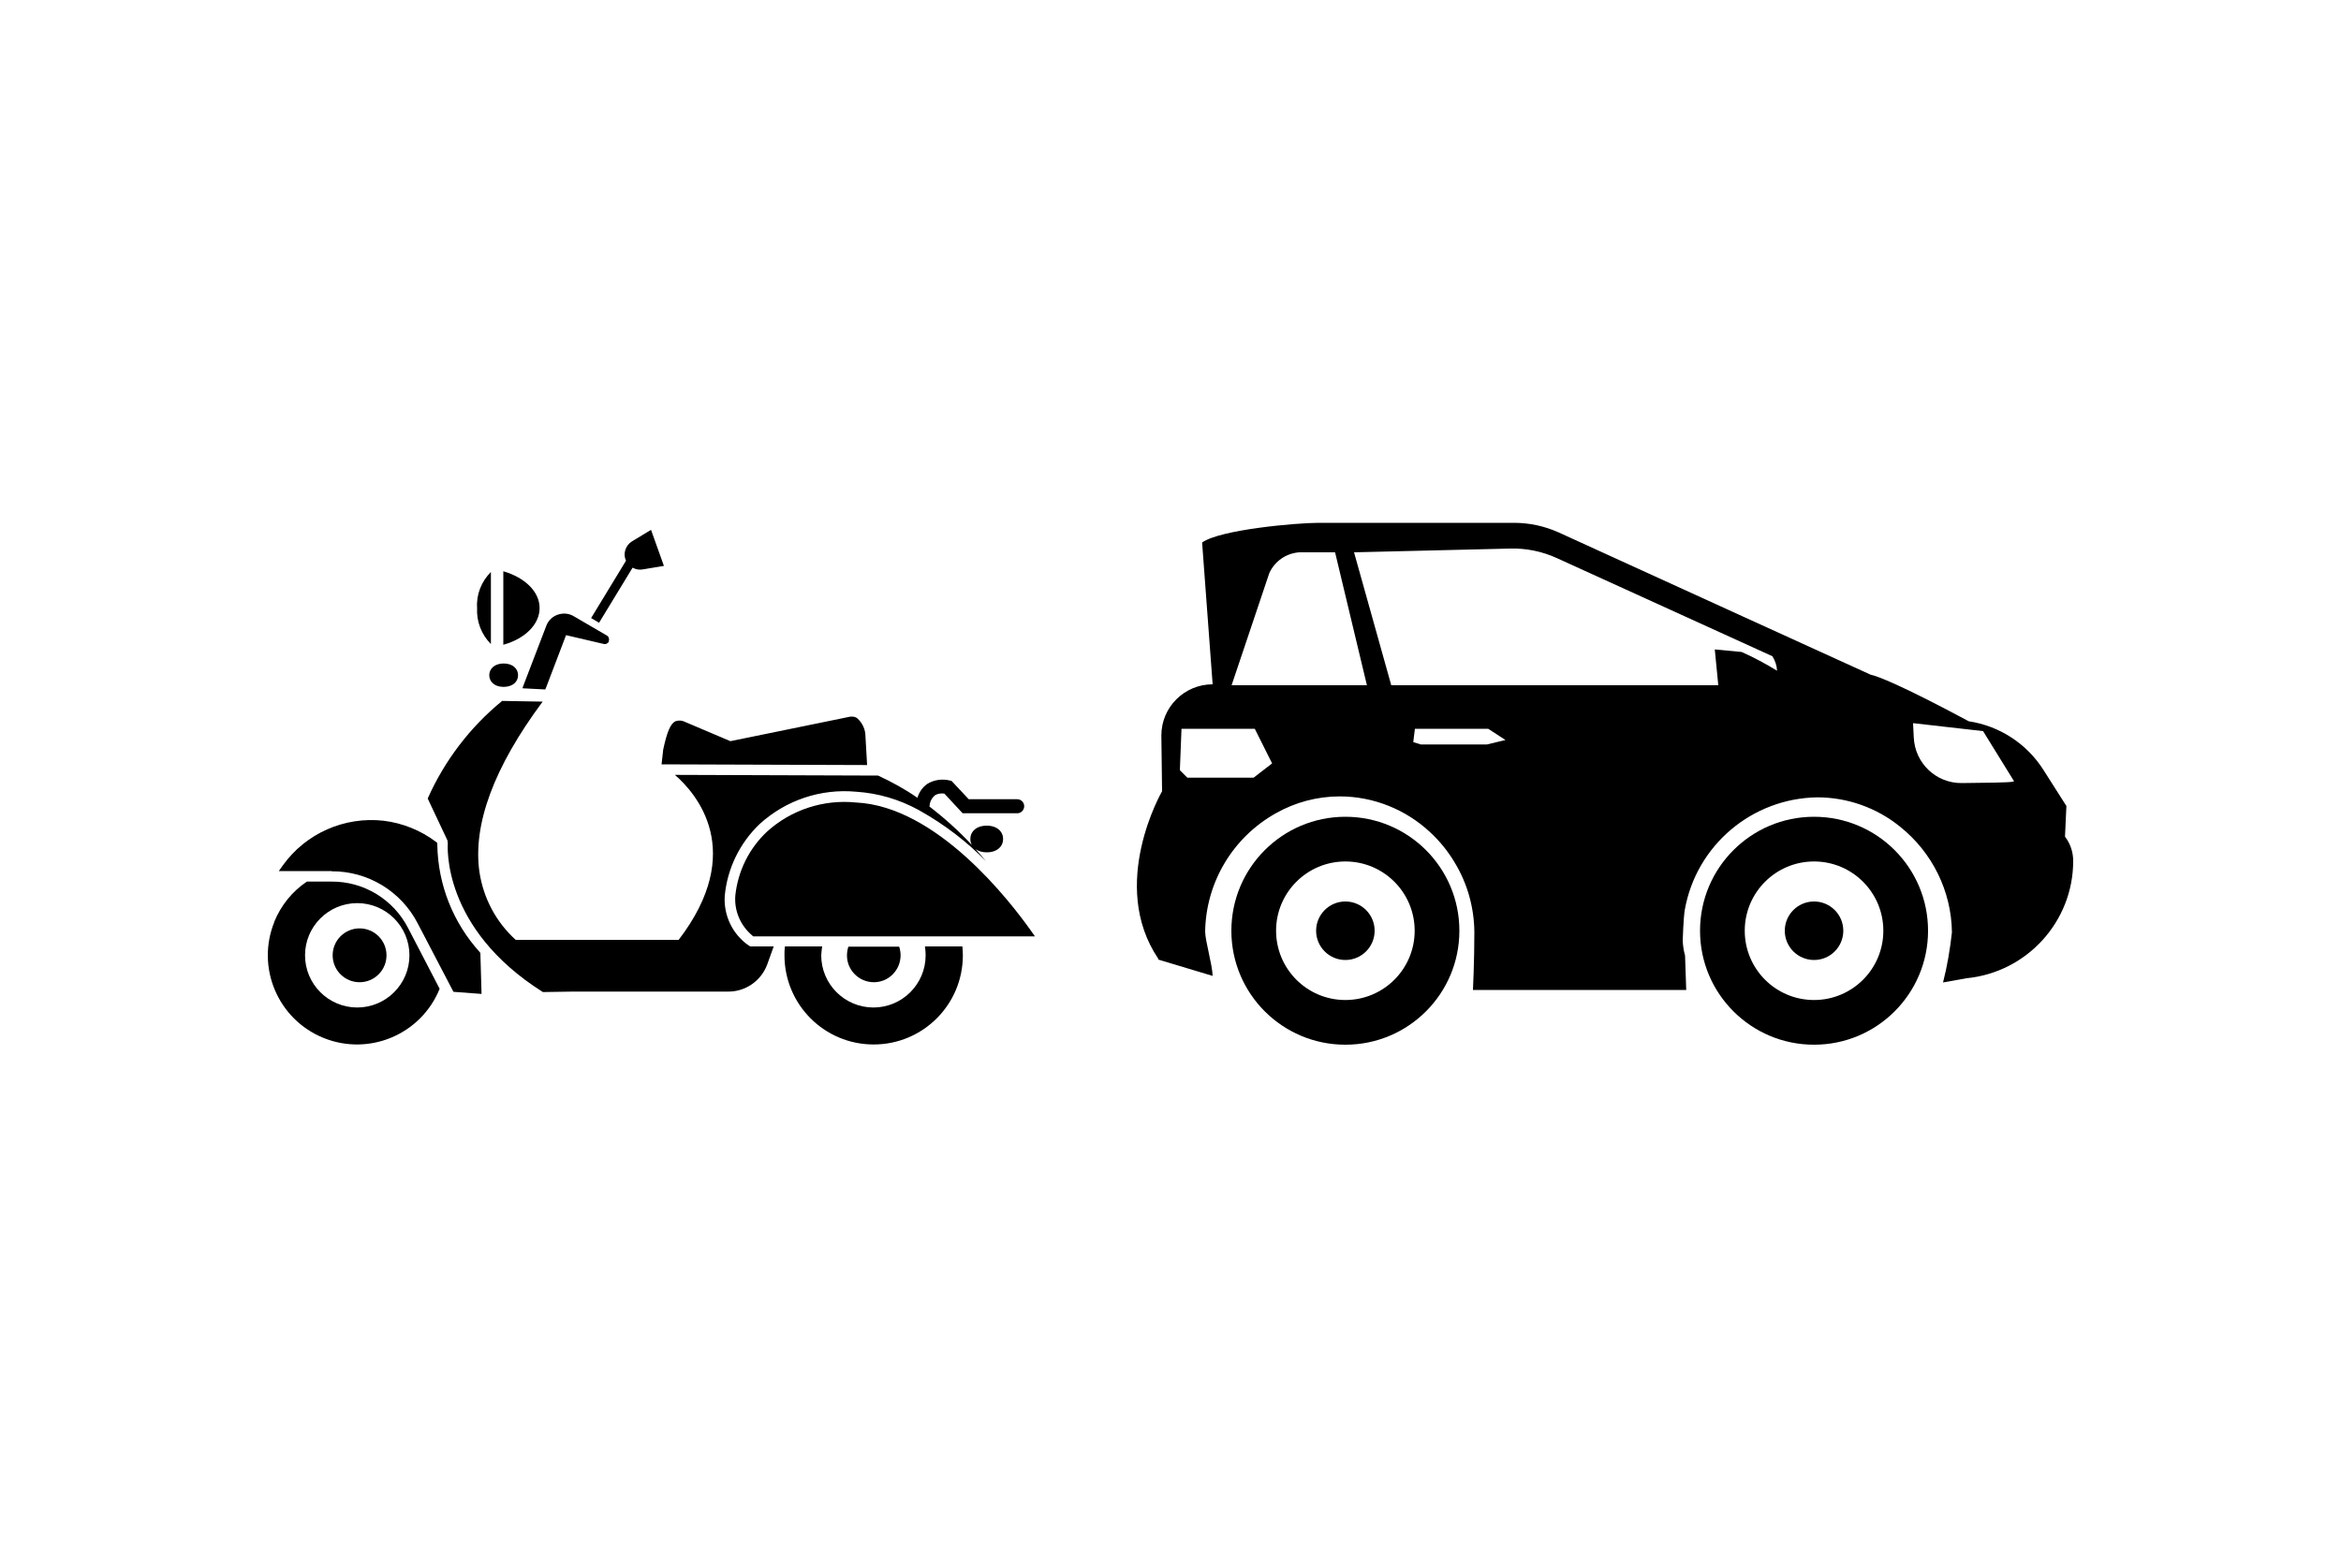
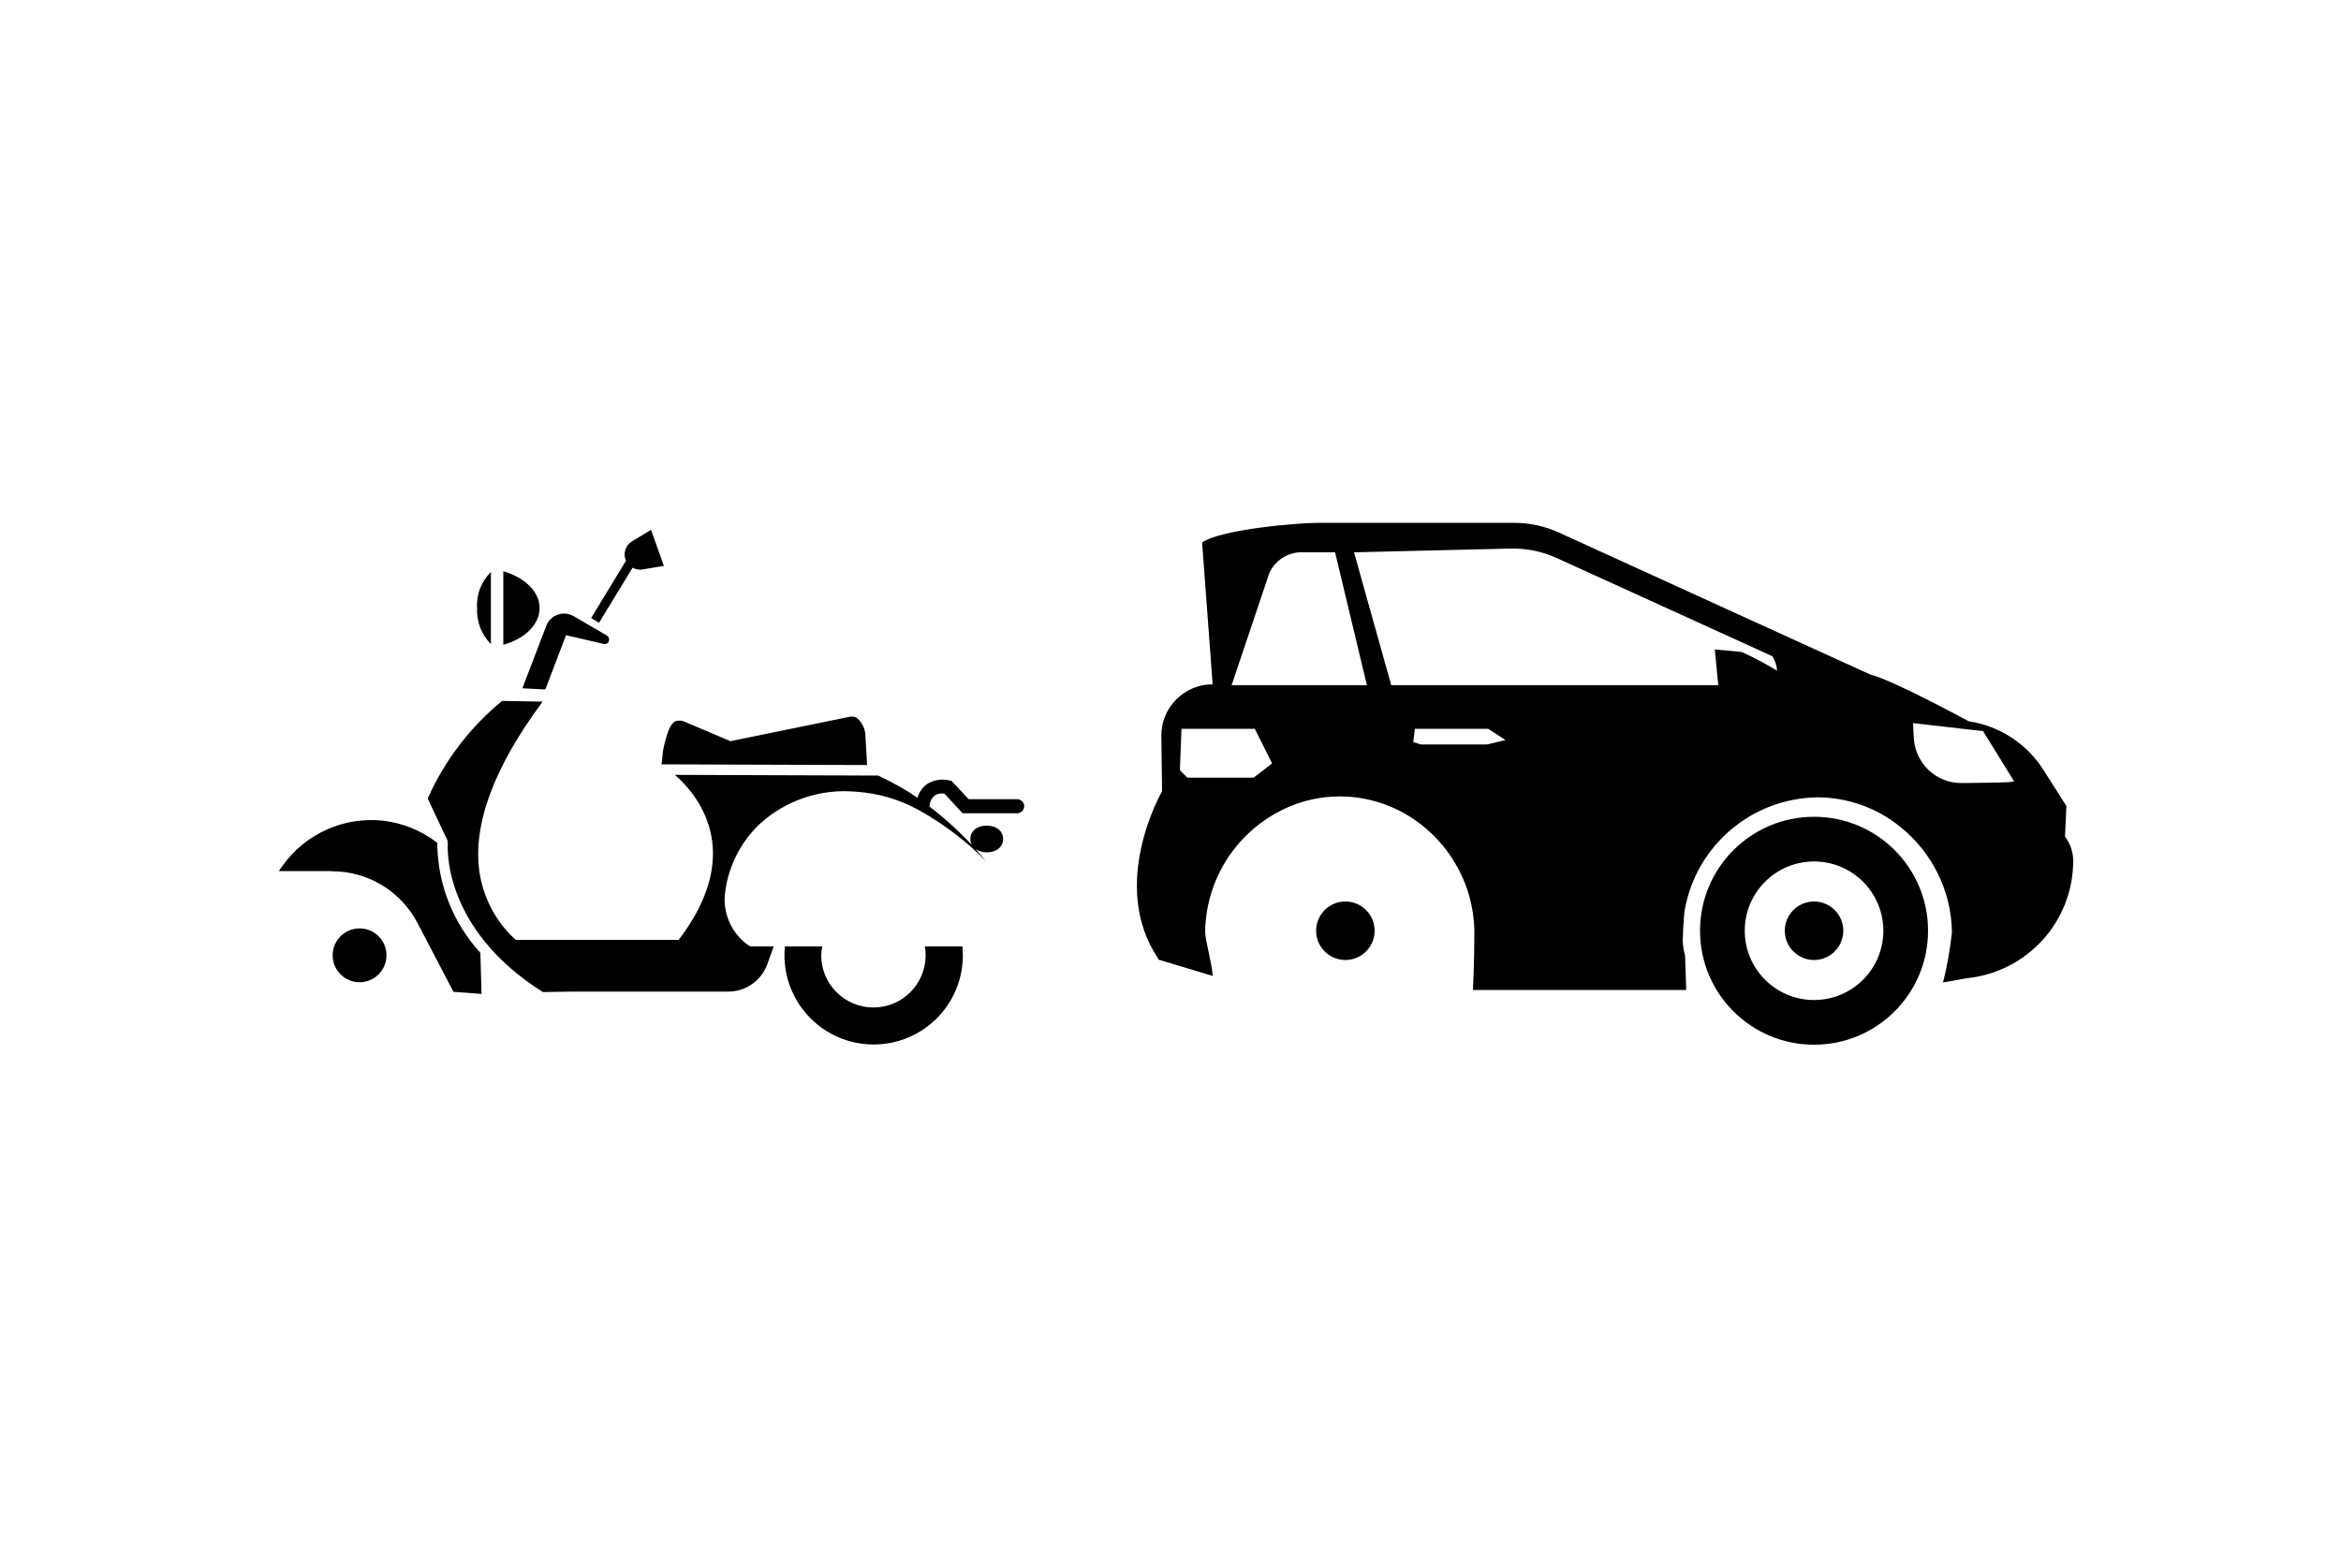
<svg xmlns="http://www.w3.org/2000/svg" id="Patente_AM-2" width="100" height="67" viewBox="0 0 100 67" class="uk-svg">
  <g>
-     <path id="b20d0632-45e7-489a-8ddd-48709fab5c1f" d="M11.72,39.39c-.79,1.95,.15,4.17,2.1,4.96,1.95,.79,4.17-.15,4.96-2.1l-1.35-2.6c-.63-1.22-1.89-1.99-3.27-1.98h-1.05c-.63,.42-1.11,1.02-1.4,1.73Zm1.31,1.43h0c0-1.23,1-2.23,2.23-2.23,1.23,0,2.23,1,2.23,2.23,0,1.23-1,2.23-2.23,2.23-1.23,0-2.23-1-2.23-2.23Z" />
    <circle id="b8747fd9-4856-4ace-8793-09da9d2465ba" cx="15.36" cy="40.82" r="1.15" />
-     <path id="b1581fce-2aa3-495e-b414-8499b895c2f9" d="M21.51,28.35h0c.4,0,.62,.23,.62,.5,0,.27-.21,.49-.6,.5h-.04c-.38-.01-.59-.23-.59-.5,0-.27,.22-.5,.62-.5h0Z" />
    <path id="ae65e8c0-e7e3-4ab4-8d24-17d5c1d53afc" d="M21.5,27.56v-3.15c.9,.26,1.55,.86,1.55,1.57,0,.71-.64,1.32-1.55,1.57Z" />
    <path id="fb8c7618-fb90-4db9-bf76-3e4ec45388dc" d="M20.38,25.98c-.04-.57,.18-1.13,.59-1.54v3.08c-.41-.41-.62-.97-.59-1.54Z" />
    <path id="a8b2400f-6d7e-4045-936f-8f998427a3f5" d="M14.17,37.22h-2.26s.17-.24,.17-.24c.98-1.37,2.63-2.1,4.31-1.91,.81,.1,1.58,.41,2.23,.9l.06,.05v.08c.03,1.7,.67,3.32,1.81,4.58l.03,.04,.05,1.75-1.2-.09-1.53-2.93c-.71-1.37-2.13-2.23-3.67-2.22Z" />
    <path id="ec79be64-9689-4447-a722-5fca6bcdf394" d="M19.12,36.01v-.08s-.03-.07-.03-.07l-.82-1.74c.72-1.62,1.81-3.05,3.18-4.17l1.73,.03c-2.09,2.81-2.99,5.26-2.7,7.28,.17,1.12,.71,2.14,1.55,2.9h6.96c2.91-3.8,.74-6.27-.16-7.05l8.68,.03h0c.58,.27,1.15,.58,1.68,.95,.07-.24,.22-.46,.43-.6,.28-.17,.63-.22,.95-.14l.08,.02,.73,.78h2.05c.16-.01,.31,.11,.32,.28,.01,.16-.11,.31-.28,.32-.01,0-.02,0-.04,0h-2.31s-.78-.84-.78-.84c-.14-.02-.28,0-.4,.07-.13,.11-.22,.27-.23,.44,0,.01,0,.03-.01,.04,.65,.5,1.26,1.05,1.82,1.65-.05-.08-.07-.17-.07-.26,0-.31,.25-.57,.7-.57h0c.45,0,.7,.26,.7,.57,0,.31-.25,.57-.7,.57h0c-.17,0-.34-.04-.48-.14,.16,.18,.31,.35,.45,.52-.83-.85-1.78-1.57-2.81-2.15l-.07-.04c-.82-.45-1.73-.72-2.67-.78-1.51-.14-3,.36-4.12,1.38-.85,.81-1.38,1.9-1.49,3.06-.06,.84,.33,1.65,1.02,2.13l.07,.04h1s-.28,.78-.28,.78c-.26,.69-.92,1.15-1.65,1.15h-6.64c-.64,.01-1.11,.02-1.29,.02-4.33-2.73-4.07-6.25-4.06-6.39Z" />
    <path id="a0597cdc-6c2b-4434-be88-262b222c2e1b" d="M26.01,27.41c-.05,.1-.17,.14-.27,.09,0,0,0,0,0,0h-.02s-1.54-.36-1.54-.36l-.85,2.23-.04,.09-.97-.05,.02-.07,1-2.61c.08-.21,.25-.38,.47-.46,.22-.08,.47-.07,.68,.05l1.44,.84c.08,.05,.11,.16,.07,.24Z" />
    <path id="ad0f34c3-d144-41a7-89e3-21ff44b68eb9" d="M35.12,40.44c-.02,.12-.03,.25-.04,.38,0,1.23,1,2.23,2.23,2.23,1.23,0,2.23-1,2.23-2.23,0-.13-.01-.25-.03-.38h1.6c.01,.13,.02,.25,.02,.38,0,2.11-1.71,3.81-3.81,3.81-2.11,0-3.81-1.71-3.81-3.81,0-.13,0-.25,.02-.38h1.6Z" />
-     <path id="a7fc0c90-4b65-4c4f-b879-16de586d9091" d="M38.47,40.82c0,.63-.51,1.15-1.14,1.15-.63,0-1.15-.51-1.15-1.14,0-.13,.02-.26,.06-.38h2.17c.04,.12,.06,.25,.06,.37Z" />
    <path id="fffe58ca-69aa-4833-9d5d-02301fb2ec0b" d="M27.02,24.26l-1.43,2.35-.34-.2,1.49-2.45h0c-.14-.3-.02-.66,.26-.83l.81-.49,.55,1.54-.9,.15c-.15,.03-.3,0-.43-.07Z" />
-     <path id="bc76bbf2-30bb-405d-90a3-0069b0d83bb3" d="M32.13,39.97c-.5-.42-.77-1.05-.72-1.7,.11-1.05,.59-2.02,1.36-2.74,1.03-.93,2.41-1.38,3.79-1.24,3.47,.16,6.6,4.24,7.48,5.48l.17,.24h-12.04s-.04-.04-.04-.04Z" />
    <path id="ee13e490-0f02-4316-ab5c-249e556193b8" d="M28.33,32.03h0c.16-.75,.31-1.11,.52-1.21,.14-.05,.29-.04,.42,.03l1.93,.82,5.13-1.05s.04,0,.07,0c.09,0,.18,.03,.24,.09,.21,.2,.33,.47,.33,.76l.07,1.22-8.78-.03,.07-.63Z" />
  </g>
  <g id="Raggruppa_570">
    <path id="Tracciato_1503" d="M49.47,41l2.33,.7c-.02-.52-.31-1.46-.32-1.89,.03-2.1,1.18-4.03,3.02-5.06h0c.83-.47,1.77-.72,2.73-.72,1.44,0,2.83,.56,3.87,1.54,.4,.37,.75,.8,1.03,1.27,.55,.9,.84,1.93,.85,2.99,0,1.25-.06,2.47-.06,2.47h9.11s-.05-1.45-.05-1.47c-.06-.21-.09-.42-.1-.64,0,0,.03-.99,.09-1.32,.49-2.75,2.87-4.76,5.66-4.8,1.28,0,2.53,.44,3.53,1.25h0s0,0,0,0c1.38,1.1,2.2,2.76,2.22,4.52-.08,.72-.2,1.44-.38,2.14l1-.18c2.58-.25,4.56-2.42,4.56-5.01,0-.38-.12-.74-.35-1.04l.06-1.31-.98-1.54c-.71-1.12-1.87-1.88-3.19-2.08-2.91-1.56-3.9-1.93-4.19-1.99-.01,0-10.2-4.65-13.33-6.08-.6-.27-1.25-.41-1.9-.41h-8.35c-.95,0-4.21,.29-4.98,.84l.45,6.06c-1.21,0-2.19,.98-2.19,2.18,0,.01,0,.02,0,.04l.03,2.35s-2.31,3.98-.16,7.16Zm4.08-7.77h-2.83l-.32-.32,.07-1.77h3.13s.74,1.48,.74,1.48l-.79,.61Zm9.97-1.42h-2.83l-.32-.1,.07-.57h3.13l.74,.48-.79,.19Zm-10.91-2.53l1.61-4.79c.23-.51,.72-.85,1.28-.89h1.53l1.36,5.68h-5.78Zm21.8-1.42h0l-1.16-.11,.15,1.53h-13.97l-1.59-5.68,6.66-.16c.69-.02,1.38,.12,2.01,.41l9.2,4.19c.12,.19,.19,.4,.2,.62-.49-.3-.99-.57-1.51-.8h0Zm7.34,3.66l-.03-.62,2.99,.34s1.31,2.12,1.31,2.12v.04s-.03,0-.03,0c-.18,.04-1.21,.05-2.19,.06-1.1,.01-2-.85-2.05-1.95h0Z" />
-     <path id="Tracciato_1504" d="M57.47,34.9c-2.69,0-4.87,2.18-4.87,4.87s2.18,4.87,4.87,4.87,4.87-2.18,4.87-4.87h0c0-2.69-2.18-4.87-4.87-4.87Zm0,7.83c-1.64,0-2.96-1.33-2.96-2.96,0-1.64,1.33-2.96,2.96-2.96,1.64,0,2.96,1.33,2.96,2.96,0,1.64-1.33,2.96-2.96,2.96Z" />
    <path id="Tracciato_1505" d="M57.47,38.52c-.69,0-1.25,.56-1.25,1.25s.56,1.25,1.25,1.25c.69,0,1.25-.56,1.25-1.25,0-.69-.56-1.25-1.25-1.25Z" />
    <path id="Tracciato_1506" d="M77.49,34.9c-2.69,0-4.87,2.18-4.87,4.87s2.18,4.87,4.87,4.87,4.87-2.18,4.87-4.87h0c0-2.69-2.18-4.87-4.87-4.87Zm0,7.83c-1.64,0-2.96-1.33-2.96-2.96,0-1.64,1.33-2.96,2.96-2.96,1.64,0,2.96,1.33,2.96,2.96,0,1.64-1.33,2.96-2.96,2.96Z" />
    <path id="Tracciato_1507" d="M77.49,38.52h0c-.69,0-1.25,.56-1.25,1.25h0c0,.69,.56,1.25,1.25,1.25s1.25-.56,1.25-1.25-.56-1.25-1.25-1.25h0Z" />
  </g>
</svg>